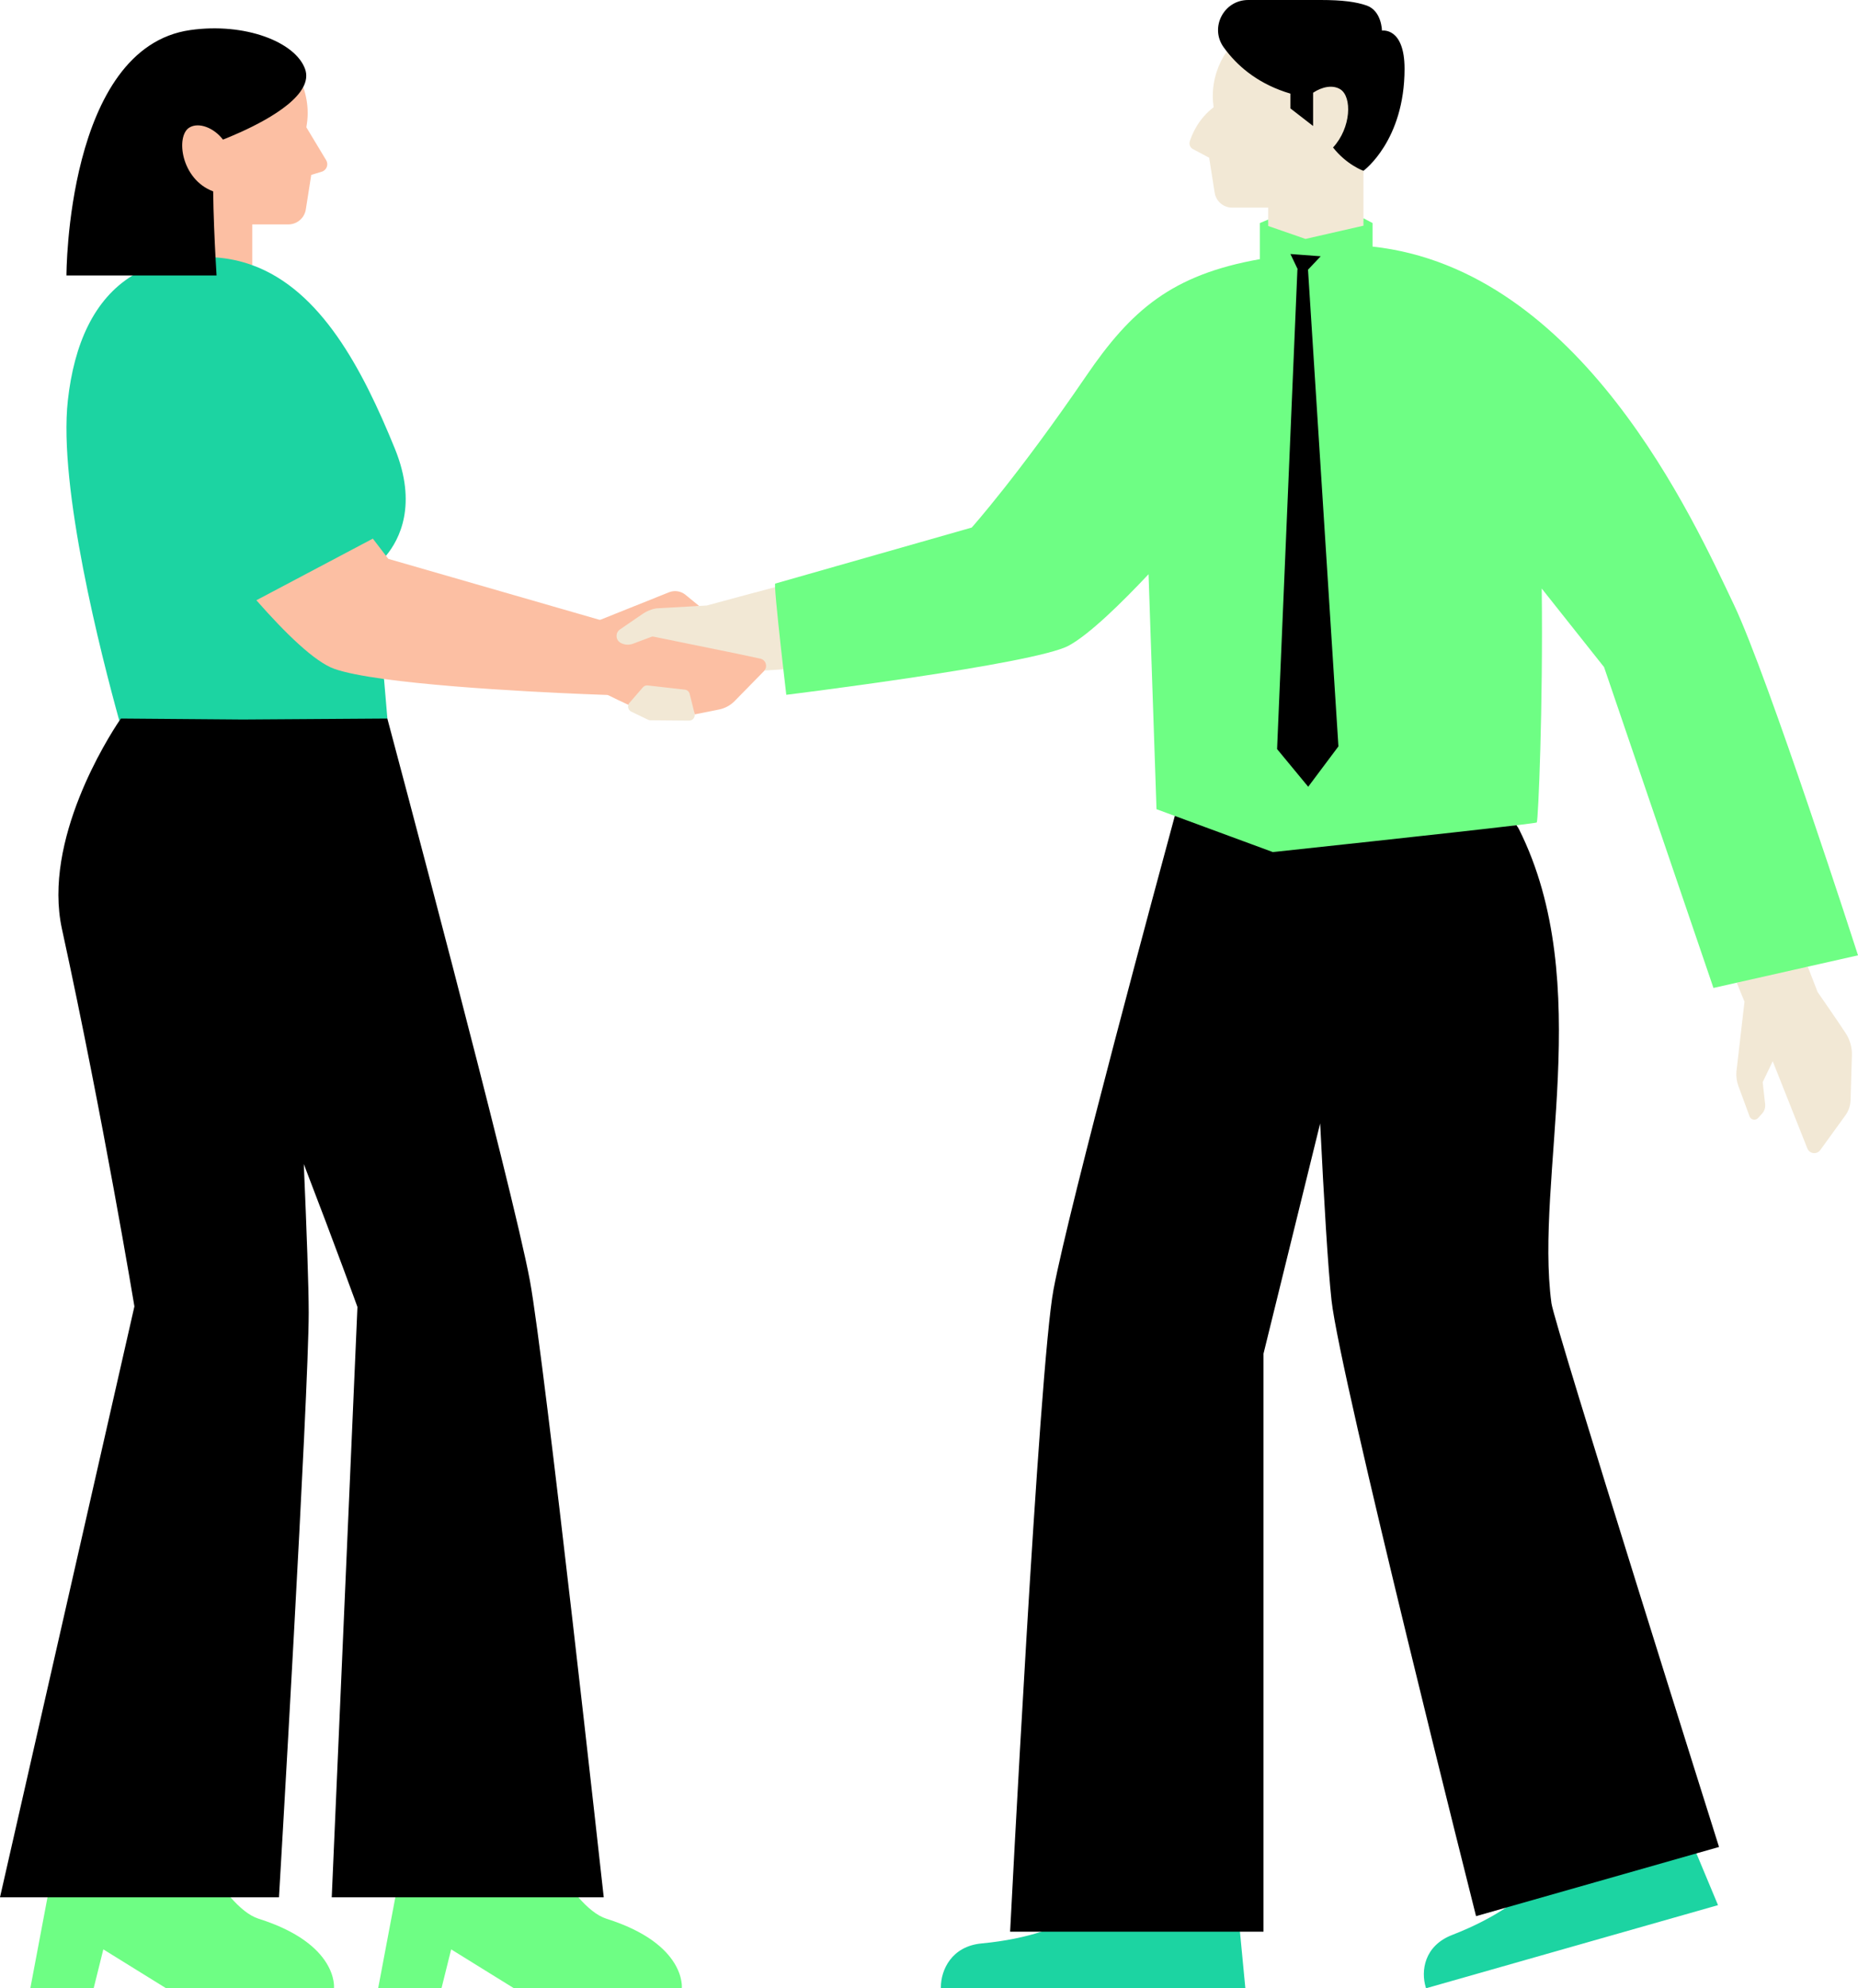
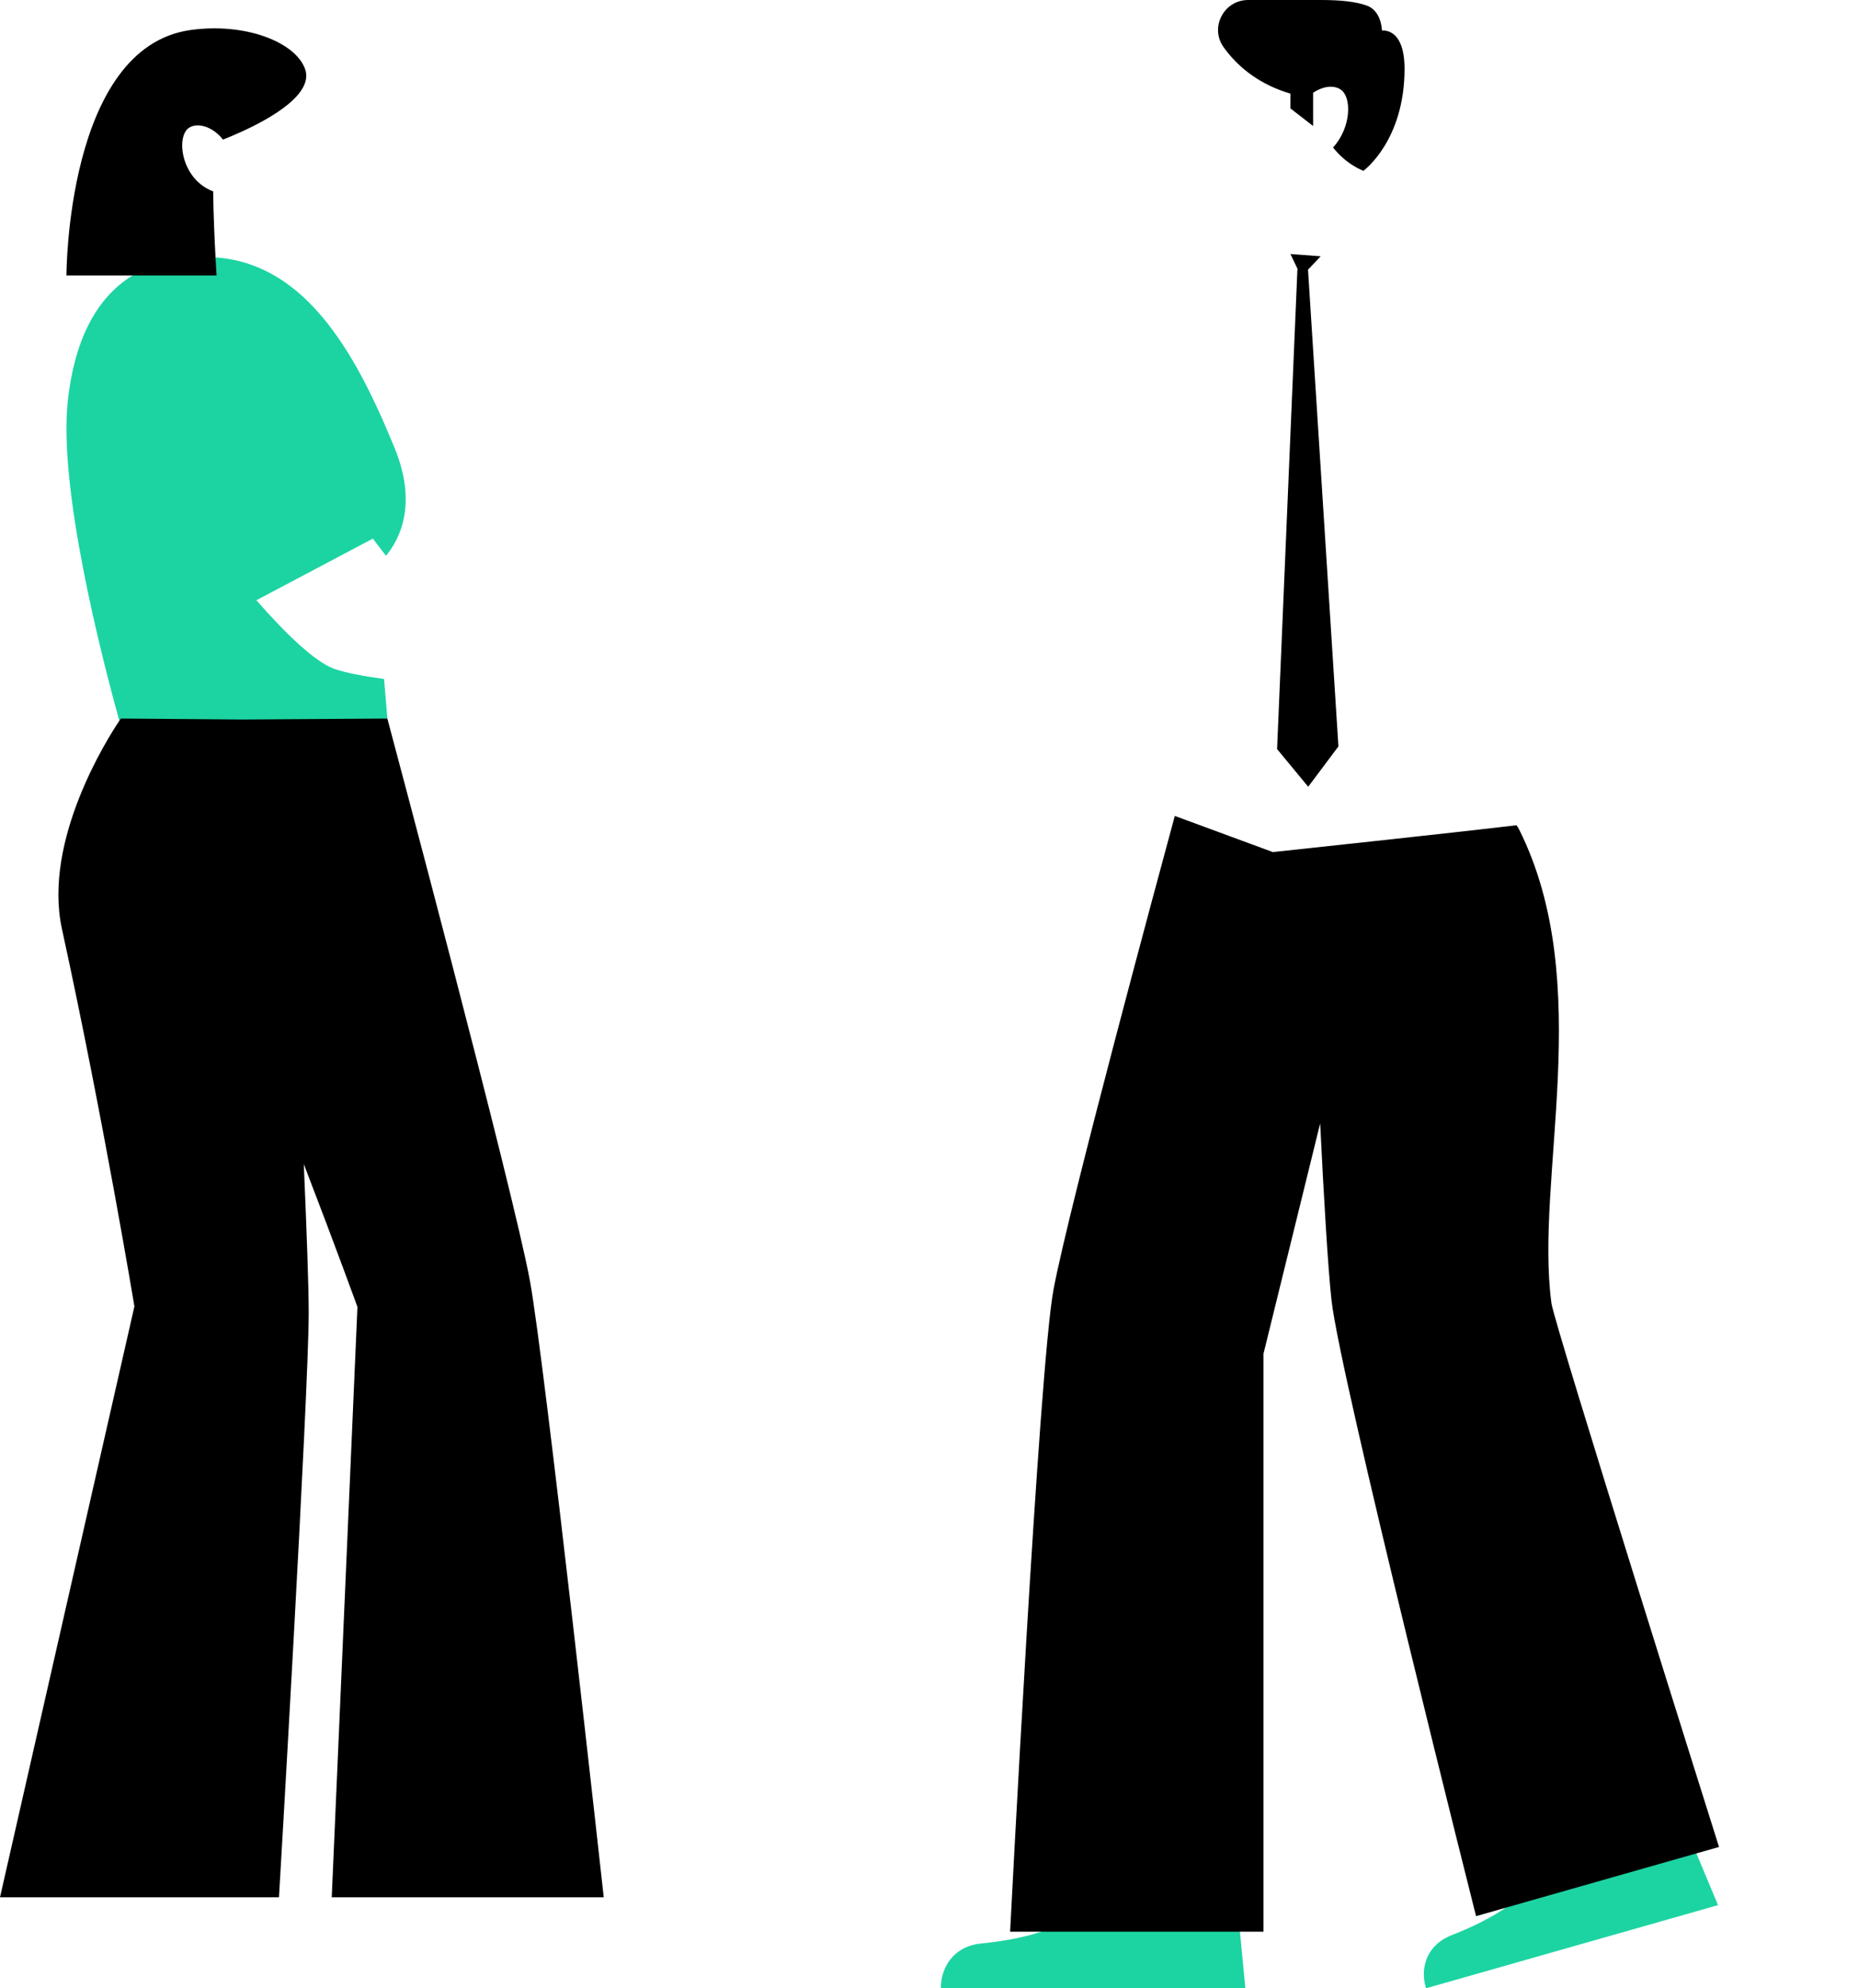
<svg xmlns="http://www.w3.org/2000/svg" fill="#000000" height="500" preserveAspectRatio="xMidYMid meet" version="1" viewBox="0.0 0.0 467.4 500.0" width="467.4" zoomAndPan="magnify">
  <g id="change1_1">
-     <path d="M464.335,259.876c1.056,1.634,1.592,3.55,1.533,5.495l-0.341,11.313c-0.042,1.366-0.493,2.69-1.295,3.797 l-6.326,8.734c-0.867,1.197-2.715,0.96-3.251-0.418l-8.71-21.925l-2.522,5.272l0.616,5.532c0.095,0.859-0.182,1.716-0.762,2.355 l-1.033,1.138c-0.635,0.699-1.784,0.476-2.111-0.41l-2.818-7.638c-0.426-1.156-0.597-2.391-0.502-3.619l2.033-17.6l-1.947-4.782 l0.495-0.112l-0.191-0.469l-5.839,1.317l-27.396-80.335l-16.647-20.974l0.017,1.461c0.329,28.289-0.76,55.368-1.165,58.407 c-0.459,0.078-1.669,0.247-4.758,0.618l-0.884,0.106l0.551,0.699c0.242,0.308,0.446,0.627,0.607,0.95 c12.524,25.043,10.418,54.459,8.56,80.414c-1.012,14.122-1.967,27.461-0.459,38.613c0.699,5.168,38.838,126.234,42.014,136.312 l-5.729,1.631l5.432,13.011l-72.428,20.616c-0.949-3.417-0.619-9.595,6.391-12.318c5.179-2.013,9.779-4.346,13.674-6.936 l-0.413-0.896l-7.054,2.008c-2.28-9.047-34.187-135.834-36.22-154.303c-0.788-7.159-1.749-22.117-2.855-44.457l-0.984-0.095 l-14.268,57.967v144.918h-5.977l1.361,14.229h-75.544c0.101-3.608,2.247-9.565,9.781-10.278c5.553-0.524,10.653-1.525,15.161-2.975 l-0.153-0.976h-7.347c0.489-9.507,7.373-142.277,10.883-160.895c3.966-21.033,26.106-102.868,30.505-119.06l0.12-0.441l-4.719-1.739 l-2.031-59.954l-0.823,0.875c-8.873,9.436-15.783,15.618-19.984,17.878c-8.06,4.339-64.417,11.489-70.342,12.231 c-0.111-0.944-0.368-3.146-0.683-5.915l-0.054-0.475l-0.477,0.032c-0.008,0.001-0.015,0.001-0.022,0.002 c0.019,0.165,0.038,0.336,0.056,0.497c-2.042,0.14-3.672,0.246-4.76,0.315c0.132-0.161,0.221-0.338,0.29-0.52 c-0.104,0.007-0.226,0.015-0.322,0.021l-0.218,0.014l-0.153,0.188l-0.056,0.08l-7.395,7.546c-0.995,1.014-2.256,1.698-3.647,1.978 l-6.138,1.237l0.074,0.298c0.016,0.065,0.018,0.128,0.025,0.192c0.089,0.822-0.549,1.567-1.405,1.559l-9.732-0.083 c-0.209-0.002-0.414-0.05-0.602-0.141l-4.226-2.044c-0.659-0.319-0.929-1.06-0.719-1.704c0.051-0.155,0.128-0.305,0.236-0.442 l-0.028-0.013c-1.947-0.892-3.635-1.697-5.016-2.395c-0.161-0.081-0.386-0.115-0.476-0.125c-0.395-0.015-35.322-1.155-56.12-4.014 l-0.62-0.085l0.904,10.62c0.33,1.263,31.53,117.949,35.86,141.393c3.506,18.985,17.455,144.947,18.503,154.437h-6.937l0.729,0.83 c2.608,2.972,5.057,4.833,7.278,5.533c17.265,5.447,18.575,14.424,18.638,16.518h-41.593l-16.261-10.069l-2.502,10.069H95.732 l4.321-22.881H83.975l6.447-148.028l-0.034-0.093c-0.054-0.148-5.457-15.068-13.498-35.943l-0.966,0.201 c0.818,18.897,1.233,31.47,1.233,37.369c0,19.354-6.951,138.002-7.451,146.494H56.883l0.729,0.83 c2.608,2.972,5.057,4.833,7.278,5.533c17.265,5.447,18.575,14.424,18.638,16.518H41.934l-16.262-10.069L23.17,499.5H8.231 l4.321-22.881H0.626l33.696-148.081l-0.016-0.097c-0.078-0.473-7.958-47.84-18.233-94.942c-4.792-21.969,11.123-47.138,14.361-51.96 l0.128-0.191l-0.062-0.222c-4.692-16.928-15.345-58.646-12.937-80.363c1.675-15.105,7.072-25.554,16.042-31.057l1.509-0.926H17.223 c0.101-5.631,1.829-56.63,30.714-60.724c1.987-0.282,4.007-0.424,6.004-0.424c10.877,0,20.27,4.159,22.333,9.89 c0.473,1.315,0.33,2.668-0.438,4.138l-0.101,0.191l0.071,0.205c0.726,2.084,1.094,4.23,1.094,6.378c0,1.123-0.107,2.261-0.329,3.482 l-0.034,0.186l5.086,8.449c0.232,0.387,0.273,0.85,0.112,1.271c-0.162,0.421-0.501,0.739-0.933,0.871L77.85,43.6l-1.415,8.995 c-0.303,1.935-1.946,3.34-3.906,3.34h-9.569v11.1l0.33,0.12c17.483,6.345,27.79,26.728,35.567,45.829 c5.681,13.956,1.095,22.573-2.144,26.467l-0.255,0.307l0.934,1.22l53.161,15.336c0.107,0.032,0.224,0.049,0.341,0.049 c0.102,0,0.204-0.013,0.303-0.038l17.278-6.912c0.432-0.173,0.887-0.261,1.352-0.261c0.837,0,1.655,0.292,2.303,0.821l2.997,2.451 l0.739-0.042l1.925-0.109c5.522-1.506,11.351-3.069,17.185-4.617c0.006,0.149,0.016,0.329,0.027,0.51 c0.034-0.009,0.068-0.018,0.101-0.027l0.388-0.103l-0.017-0.401c-0.009-0.224-0.012-0.38-0.011-0.489l49.258-14.039L244.82,133 c0.117-0.131,11.95-13.437,28.828-38.163c10.829-15.865,20.949-25.213,43.377-29.175l0.413-0.073v-9.167l1.592-0.667v-0.542v-2.997 h-9.069c-2.193,0-4.06-1.596-4.401-3.762l-1.38-8.785l-4.087-2.178c-0.692-0.369-1.029-1.174-0.794-1.922 c0.614-1.956,2.223-5.707,6.002-8.603c-0.125-0.902-0.212-1.816-0.212-2.752c0-4.194,1.302-8.08,3.515-11.289 c0.107,0.136,0.222,0.272,0.333,0.409c0.028-0.041,0.051-0.084,0.079-0.124l0.21-0.303l-0.228-0.29 c-0.266-0.338-0.521-0.675-0.763-1.012c-1.558-2.159-1.76-4.87-0.541-7.251c1.234-2.412,3.585-3.853,6.288-3.853h18.25 c5.18,0,8.69,0.418,11.385,1.355c3.432,1.194,3.529,5.803,3.53,5.849l0.008,0.584l0.575-0.097c0.014-0.002,0.116-0.016,0.278-0.016 c1.131,0,4.823,0.659,4.823,9.134c0,17.639-10.033,25.168-10.135,25.242l-0.205,0.149v0.051c0.312,0.138,0.497,0.206,0.497,0.206 s0.002-0.001,0.002-0.002v11.931l-0.001,0v0.565l1.789,0.939v6.067l0.446,0.048c50.531,5.497,78.82,65.142,89.471,87.596 l1.021,2.148c8.138,17.067,28.951,81.158,31.043,87.622l-12.67,2.857l0.183,0.472l0.493-0.111l2.468,6.373 C457.234,249.463,462.571,257.146,464.335,259.876z" fill="#f2e8d5" />
-   </g>
+     </g>
  <g id="change2_1">
-     <path d="M45.833,74.5c-0.227-4.252,0.062-20.486-0.005-26.302c-8.102-2.998-7.388-20.562-3.919-22.698 c2.408-1.483,12.762-0.92,14.96,2c4.329-1.712,16.184,0.566,19.41-5.609c0.714,2.052,1.122,4.247,1.122,6.542 c0,1.221-0.127,2.411-0.337,3.571l4.988,8.288c0.656,1.09,0.114,2.505-1.102,2.878l-2.654,0.816l-1.366,8.686 c-0.34,2.166-2.207,3.762-4.4,3.762h-9.069v10.249C60.577,65.636,49.12,74.728,45.833,74.5z M191.238,165.628l-6.342-1.35l0,0.001 l-20.56-4.191c-0.134-0.027-0.272-0.016-0.401,0.032l-4.707,1.764c-1.005,0.376-2.124,0.303-3.071-0.201 c-1.319-0.703-1.421-2.553-0.189-3.398l5.72-3.921c1.016-0.696,2.171-1.165,3.385-1.373l10.793-0.609l-3.419-2.797 c-1.166-0.953-2.758-1.198-4.157-0.638l-17.217,6.892c-0.126,0.032-0.257,0.03-0.381-0.007l-53.003-15.29l-0.591-0.772 l-2.229-16.773l-43.333,22.17c7.345,8.353,19.498,26.602,24.403,28.333c2.744,0.969,15.346-3.482,20.664-2.75 c21.065,2.897,56.128,4.015,56.128,4.015s0.212,0.026,0.311,0.076c1.554,0.785,3.306,1.612,5.034,2.403 c0.056-0.172,0.139-0.339,0.267-0.487l3.379-3.905c0.305-0.352,0.763-0.531,1.225-0.478l9.338,1.058 c0.584,0.067,1.066,0.489,1.209,1.061l1.241,4.972c0.016,0.065,0.018,0.128,0.025,0.192l6.138-1.236 c1.484-0.299,2.844-1.037,3.905-2.118l7.393-7.54c0.042-0.043,0.066-0.094,0.103-0.139 C193.169,167.559,192.627,165.913,191.238,165.628z" fill="#fcbfa3" />
-   </g>
+     </g>
  <g id="change3_1">
-     <path d="M84.018,500H41.792l-15.8-9.783L23.561,500H7.628l4.321-22.881l27.587-21.286l18.451,21.286 c2.267,2.583,4.69,4.642,7.053,5.387C85.273,488.89,84.018,500,84.018,500z M152.54,482.506c-2.363-0.745-4.785-2.804-7.053-5.387 l-18.952-17.286L99.45,477.119L95.129,500h15.933l2.431-9.783L129.292,500h42.226C171.518,500,172.773,488.89,152.54,482.506z M436.168,152.035c-10.08-21.141-38.406-84.316-90.888-90.025v-5.921l-2.288-1.201l-0.001,0v1.866l-14.581,3.33l-9.38-3.252v-1.618 l-2.092,0.876v9.081c-22.241,3.928-32.444,12.89-43.703,29.385c-17.055,24.985-28.788,38.112-28.788,38.112l-49.438,14.09 c-0.047,0.037-0.054,0.363-0.033,0.9c0.127,3.114,1.289,13.675,2.083,20.652c0.423,3.719,0.742,6.417,0.742,6.417 s62.371-7.694,71.018-12.349c5.242-2.822,13.456-10.899,20.111-17.976l2.002,59.089l4.604,1.697l25.728,38.647 c0,0,44.646-34.436,60.21-36.305c3.152-0.378,5.073-0.634,5.12-0.7c0.363-0.498,1.592-28.845,1.244-58.827l15.685,19.761 l27.514,80.679l5.862-1.322l17.866-4.03l12.639-2.851C467.405,240.239,444.811,170.162,436.168,152.035z" fill="#6efe84" />
-   </g>
+     </g>
  <g id="change4_1">
    <path d="M93.792,135.451l-29.299,15.498c7.345,8.353,14.715,15.524,19.621,17.256 c2.744,0.969,7.172,1.813,12.49,2.545l0.851,9.997c-0.005-0.02-0.014-0.051-0.014-0.051L63.409,220.69l-33.005-39.995 c0,0-0.144,0.206-0.385,0.564c-4.574-16.502-15.38-58.657-12.952-80.552c1.568-14.141,6.54-25.454,16.277-31.428l6.1-4.53 l14.774-0.017c3.287,0.228,6.358,0.904,9.243,1.95c17.263,6.265,27.698,26.066,35.859,46.111 c5.742,14.104,1.198,22.864-2.222,26.976L93.792,135.451z M426.752,466.084l-34.549-26.25l-13.337,39.881 c-3.455,2.296-7.889,4.675-13.579,6.886c-7.024,2.728-7.885,9.061-6.614,13.182L358.74,500l73.444-20.905L426.752,466.084z M290.536,462.167l-28.558,23.605c-3.992,1.283-8.946,2.374-15.055,2.952c-7.541,0.714-10.238,6.663-10.238,11.045V500h76.598 l-1.362-14.228L290.536,462.167z" fill="#1cd4a2" />
  </g>
  <g id="change5_1">
-     <path d="M133.308,322.092c3.671,19.876,18.57,155.027,18.57,155.027h-6.391H99.45H83.453l6.466-148.451 c0,0-5.362-14.822-13.495-35.934c0.731,16.889,1.234,30.864,1.234,37.391c0,20.22-7.479,146.994-7.479,146.994H57.987H11.949H0 l33.813-148.596c0,0-7.838-47.283-18.229-94.917c-4.883-22.387,11.709-48.288,14.435-52.346c0.241-0.358,0.385-0.564,0.385-0.564 l30.671,0.247l0,0l36.366-0.247c0,0,0.008,0.031,0.014,0.051C98.032,182.906,128.984,298.677,133.308,322.092z M390.285,327.747 c-4.267-31.568,11.262-80.369-8.149-119.183c-0.184-0.368-0.407-0.712-0.662-1.035c-15.563,1.868-61.277,6.747-61.277,6.747 l-24.661-9.09c-3.741,13.773-26.51,97.861-30.513,119.098c-3.67,19.469-10.918,161.488-10.918,161.488h7.873h49.943h5.927V340.414 l14.253-57.908c0.937,18.937,1.955,36.293,2.857,44.487c2.126,19.313,36.359,154.87,36.359,154.87l7.549-2.149l22.695-6.46 l25.192-7.171l5.683-1.618C432.435,464.466,391.001,333.043,390.285,327.747z M321.264,188.372l7.83,9.476l7.601-10.15 l-7.649-119.877l3.187-3.372l-7.609-0.571l1.834,3.85l-0.078,0.025L321.264,188.372z M308.604,12.925 c3.306,4.205,8.359,8.364,16.021,10.621v3.72l5.7,4.419v-8.367c2.279-1.518,4.946-2.032,6.823-0.876 c3.028,1.865,2.762,9.699-1.805,14.646c3.411,4.364,7.646,5.87,7.646,5.87s0.002-0.001,0.002-0.002 c0.044-0.032,10.34-7.562,10.34-25.646c0-10.571-5.684-9.612-5.684-9.612s-0.051-4.988-3.866-6.315 C341.157,0.47,337.721,0,332.233,0h-18.25c-6.119,0-9.733,6.933-6.154,11.896C308.076,12.238,308.335,12.582,308.604,12.925z M54.481,69.28c0,0-0.116-1.798-0.263-4.547c-0.227-4.252-0.529-10.795-0.595-16.611c-8.102-2.998-9.474-13.895-6.005-16.031 c2.408-1.483,6.27,0.099,8.469,3.019c4.329-1.712,16.966-7.045,20.192-13.22c0.772-1.478,1.017-3.003,0.465-4.539 c-2.451-6.81-15.132-11.739-28.877-9.791c-31.211,4.423-31.15,61.719-31.15,61.719h16.627H54.481z" />
+     <path d="M133.308,322.092c3.671,19.876,18.57,155.027,18.57,155.027h-6.391H99.45H83.453l6.466-148.451 c0,0-5.362-14.822-13.495-35.934c0.731,16.889,1.234,30.864,1.234,37.391c0,20.22-7.479,146.994-7.479,146.994H57.987H11.949H0 l33.813-148.596c0,0-7.838-47.283-18.229-94.917c-4.883-22.387,11.709-48.288,14.435-52.346c0.241-0.358,0.385-0.564,0.385-0.564 l30.671,0.247l0,0l36.366-0.247c0,0,0.008,0.031,0.014,0.051C98.032,182.906,128.984,298.677,133.308,322.092z M390.285,327.747 c-4.267-31.568,11.262-80.369-8.149-119.183c-0.184-0.368-0.407-0.712-0.662-1.035c-15.563,1.868-61.277,6.747-61.277,6.747 l-24.661-9.09c-3.741,13.773-26.51,97.861-30.513,119.098c-3.67,19.469-10.918,161.488-10.918,161.488h7.873h49.943h5.927V340.414 l14.253-57.908c0.937,18.937,1.955,36.293,2.857,44.487c2.126,19.313,36.359,154.87,36.359,154.87l7.549-2.149l22.695-6.46 l25.192-7.171l5.683-1.618C432.435,464.466,391.001,333.043,390.285,327.747z M321.264,188.372l7.83,9.476l7.601-10.15 l-7.649-119.877l3.187-3.372l-7.609-0.571l1.834,3.85l-0.078,0.025L321.264,188.372z M308.604,12.925 c3.306,4.205,8.359,8.364,16.021,10.621v3.72l5.7,4.419v-8.367c2.279-1.518,4.946-2.032,6.823-0.876 c3.028,1.865,2.762,9.699-1.805,14.646c3.411,4.364,7.646,5.87,7.646,5.87s0.002-0.001,0.002-0.002 c0.044-0.032,10.34-7.562,10.34-25.646c0-10.571-5.684-9.612-5.684-9.612s-0.051-4.988-3.866-6.315 C341.157,0.47,337.721,0,332.233,0h-18.25c-6.119,0-9.733,6.933-6.154,11.896z M54.481,69.28c0,0-0.116-1.798-0.263-4.547c-0.227-4.252-0.529-10.795-0.595-16.611c-8.102-2.998-9.474-13.895-6.005-16.031 c2.408-1.483,6.27,0.099,8.469,3.019c4.329-1.712,16.966-7.045,20.192-13.22c0.772-1.478,1.017-3.003,0.465-4.539 c-2.451-6.81-15.132-11.739-28.877-9.791c-31.211,4.423-31.15,61.719-31.15,61.719h16.627H54.481z" />
  </g>
</svg>